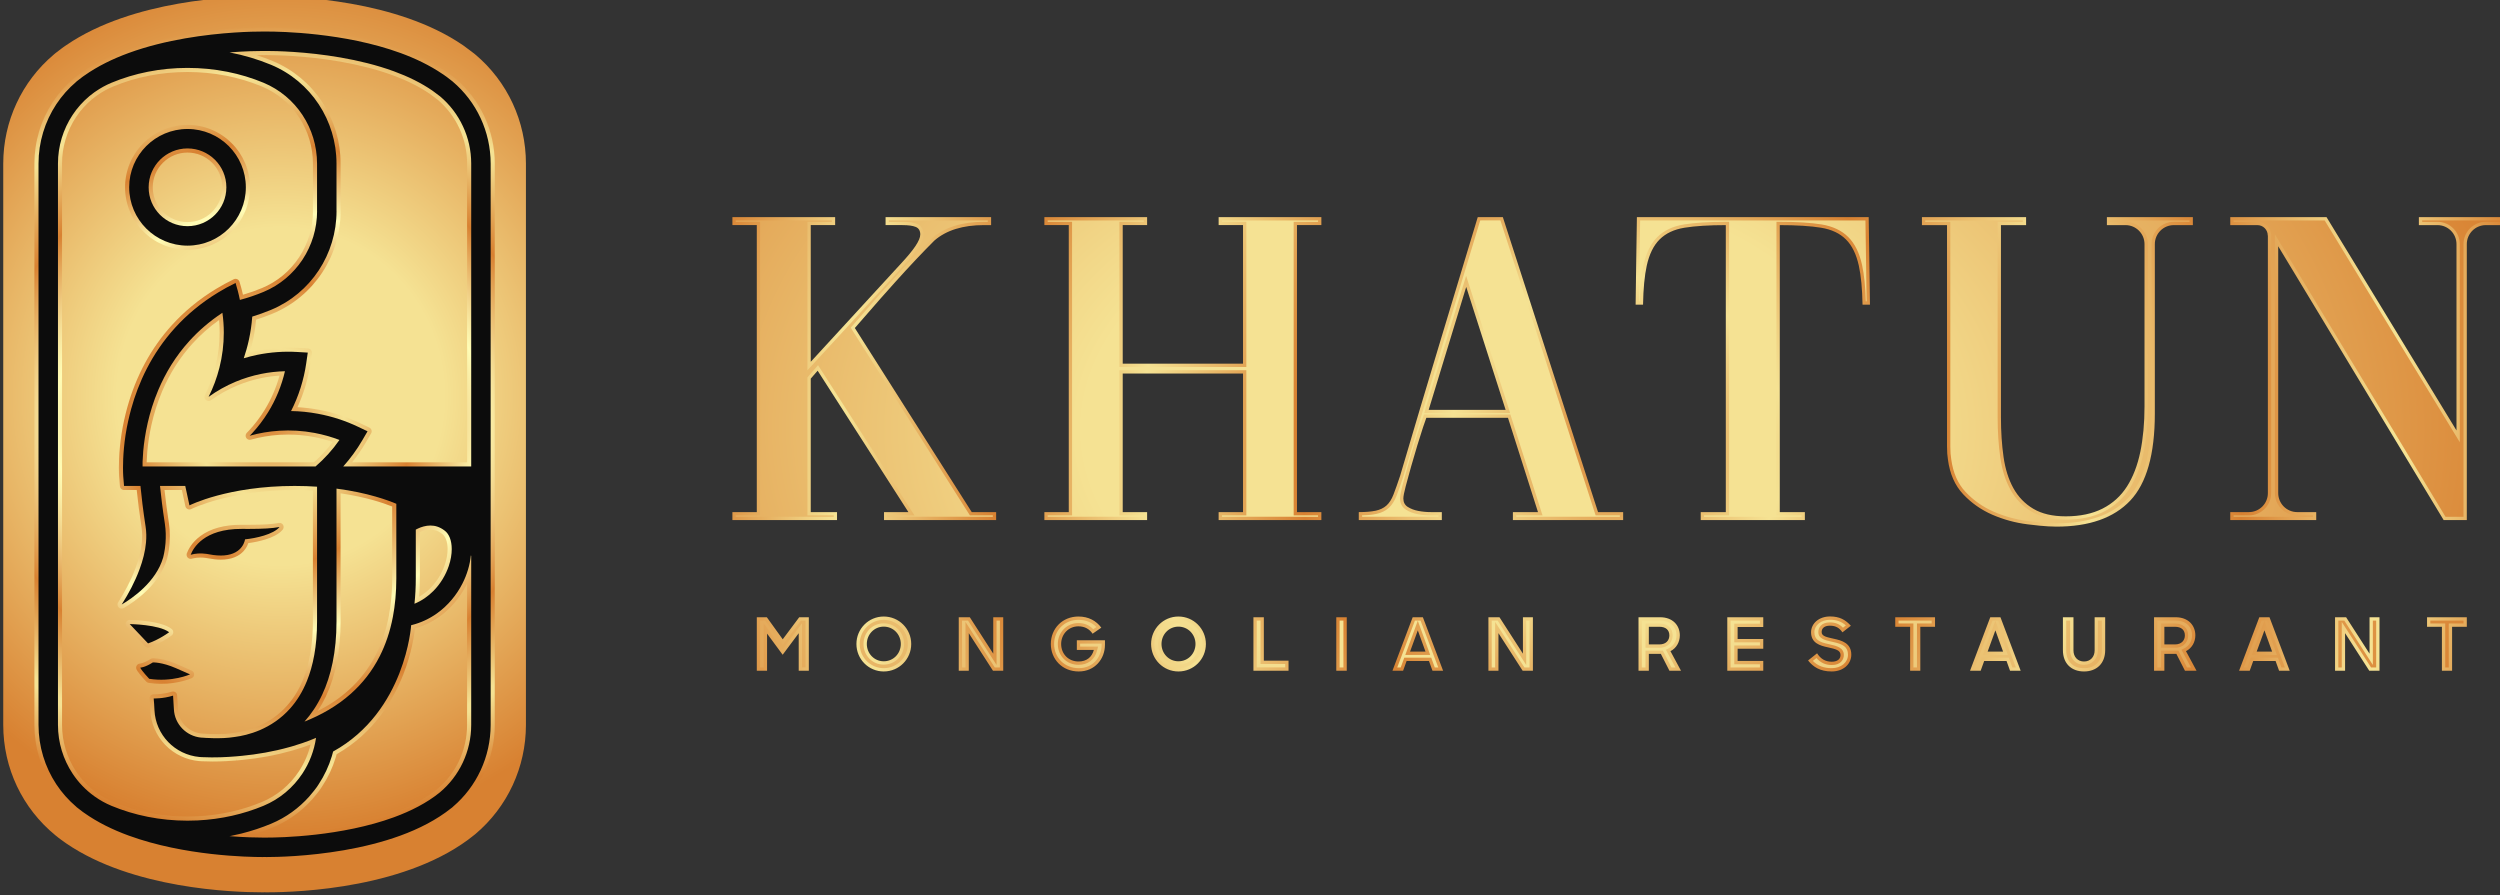
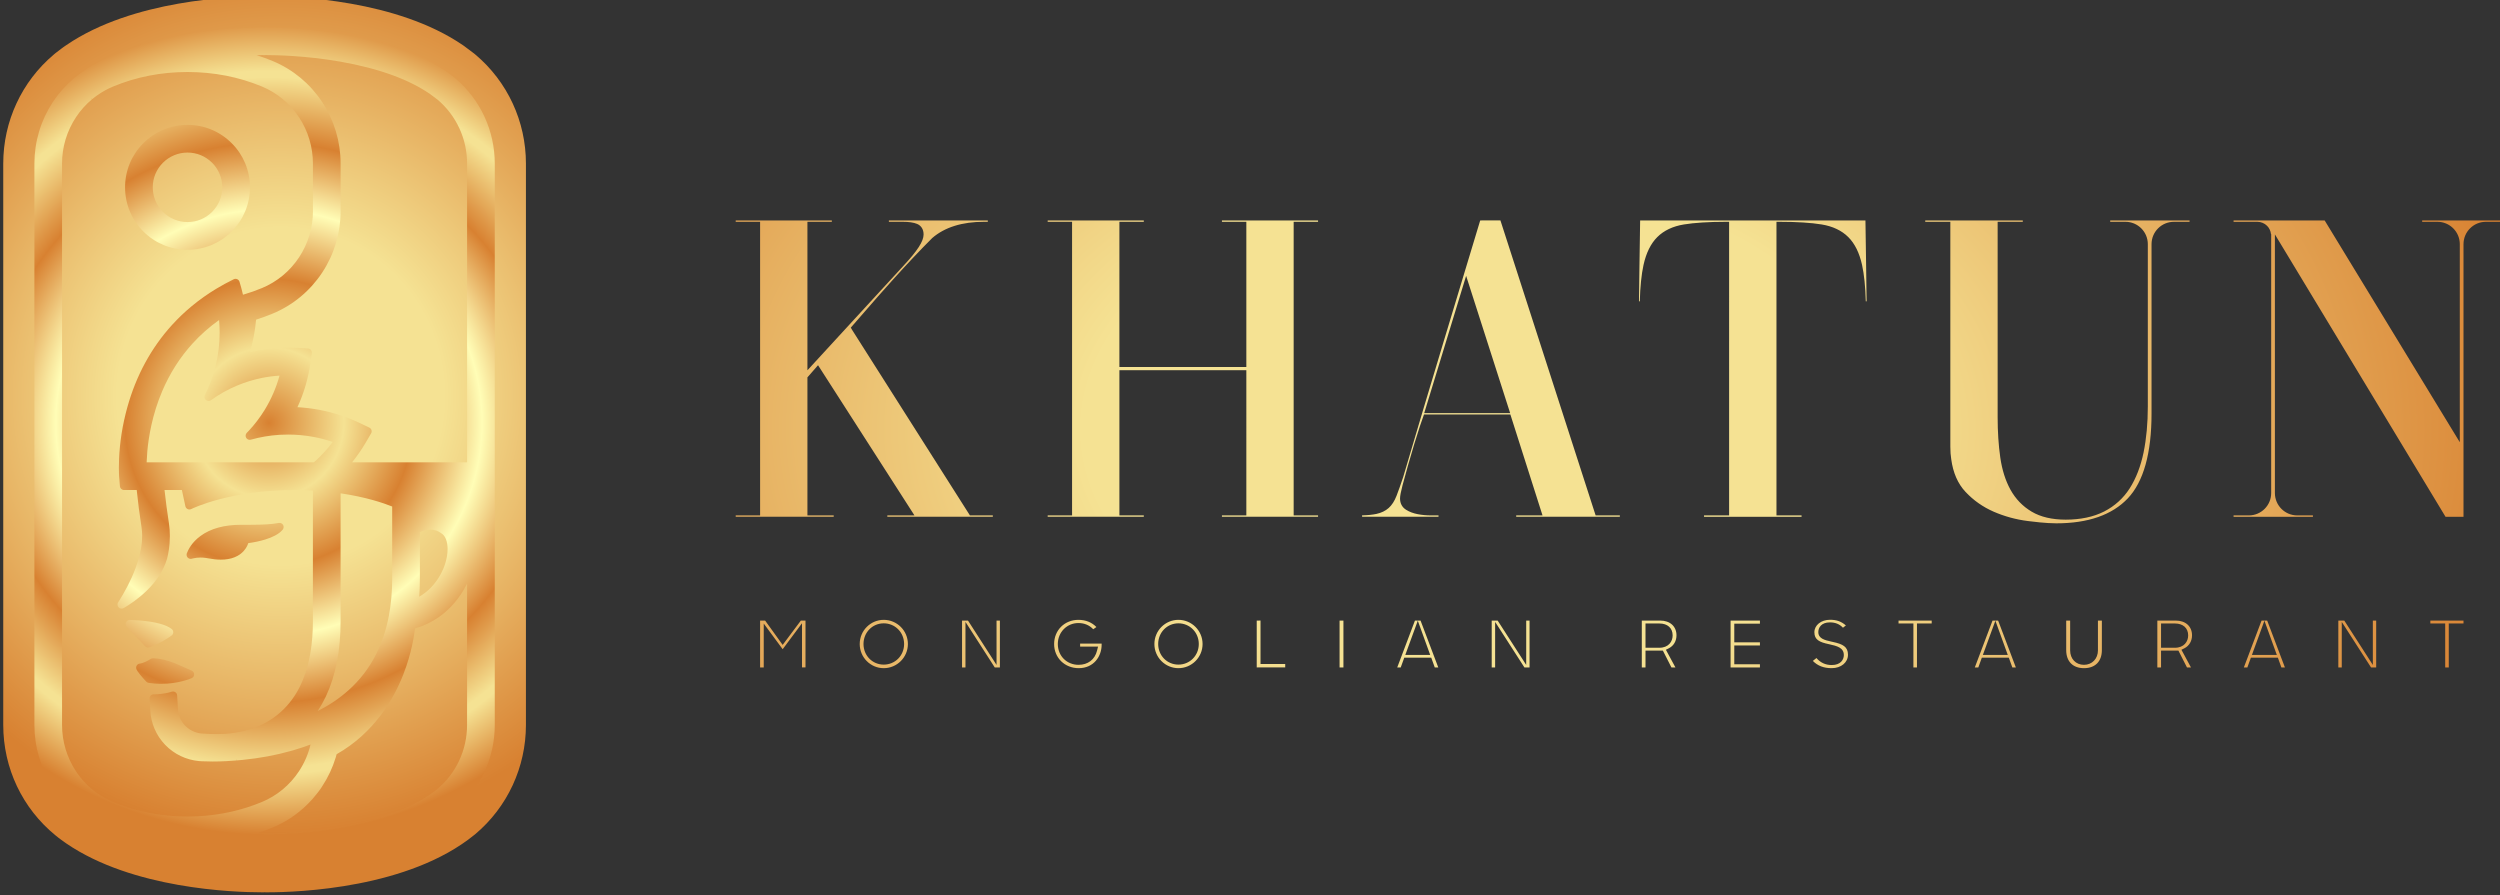
<svg xmlns="http://www.w3.org/2000/svg" xmlns:ns1="http://www.inkscape.org/namespaces/inkscape" xmlns:ns2="http://sodipodi.sourceforge.net/DTD/sodipodi-0.dtd" width="165.144mm" height="59.153mm" viewBox="0 0 165.144 59.153" version="1.1" id="svg5" xml:space="preserve" ns1:export-filename="khatun_mongolian.svg" ns1:export-xdpi="96" ns1:export-ydpi="96" ns2:docname="khatun-logo-text.svg">
  <rect x="0" y="0" width="165.144" height="59.153" fill="#333333" stroke="none" />
  <ns2:namedview id="namedview7" pagecolor="#ffffff" bordercolor="#000000" borderopacity="0.25" ns1:showpageshadow="2" ns1:pageopacity="0.0" ns1:pagecheckerboard="0" ns1:deskcolor="#d1d1d1" ns1:document-units="mm" showgrid="false" />
  <defs id="defs2">
    <radialGradient fx="0" fy="0" cx="0" cy="0" r="1" gradientUnits="userSpaceOnUse" gradientTransform="matrix(92.76,0.262,0.271,-96.019,438.981,687.126)" spreadMethod="pad" id="radialGradient526-8">
      <stop style="stop-opacity:1;stop-color:#f5e293" offset="0" id="stop518-68" />
      <stop style="stop-opacity:1;stop-color:#f5e293" offset="0.329" id="stop520-8" />
      <stop style="stop-opacity:1;stop-color:#d88131" offset="0.86" id="stop522-4" />
      <stop style="stop-opacity:1;stop-color:#d88131" offset="1" id="stop524-31" />
    </radialGradient>
    <clipPath clipPathUnits="userSpaceOnUse" id="clipPath536-4">
-       <path d="m 436.612,654.187 -0.594,0.005 -0.605,-0.005 c -7.183,0 -31.903,0.867 -48.232,12.035 v 0 c -0.025,0.016 -0.052,0.036 -0.078,0.052 v 0 -40.703 c 0,-8.071 3.572,-15.611 9.806,-20.69 v 0 c 0.175,-0.149 0.326,-0.268 0.444,-0.355 v 0 c 0.211,-0.166 0.417,-0.321 0.645,-0.486 v 0 c 0.181,-0.139 0.371,-0.273 0.588,-0.418 v 0 c 0.109,-0.078 0.217,-0.155 0.32,-0.227 v 0 c 12.407,-8.484 31.191,-9.145 36.652,-9.145 v 0 l 0.46,0.006 0.448,-0.006 c 6.017,0 26.583,0.78 38.824,10.771 v 0 l 0.166,0.134 c 6.012,5.073 9.459,12.515 9.459,20.416 v 0 40.703 c -16.272,-11.173 -40.822,-12.087 -48.303,-12.087" id="path534-9" />
-     </clipPath>
+       </clipPath>
    <mask maskUnits="userSpaceOnUse" x="0" y="0" width="1" height="1" id="mask558-20">
      <g id="g568-6">
        <g id="g566-8">
          <g id="g564-9">
            <g id="g562-2">
              <path d="M -32768,32767 H 32767 V -32768 H -32768 Z" style="fill:url(#radialGradient556-6);stroke:none" id="path560-6" />
            </g>
          </g>
        </g>
      </g>
    </mask>
    <radialGradient fx="0" fy="0" cx="0" cy="0" r="1" gradientUnits="userSpaceOnUse" gradientTransform="matrix(78.759,0,0,-64.366,437.5,658.088)" spreadMethod="pad" id="radialGradient556-6">
      <stop style="stop-opacity:0;stop-color:#ffffff" offset="0" id="stop546-4" />
      <stop style="stop-opacity:0;stop-color:#ffffff" offset="0.497" id="stop548-9" />
      <stop style="stop-opacity:0;stop-color:#ffffff" offset="0.52" id="stop550-5" />
      <stop style="stop-opacity:0;stop-color:#ffffff" offset="0.577" id="stop552-0" />
      <stop style="stop-opacity:1;stop-color:#ffffff" offset="1" id="stop554-4" />
    </radialGradient>
    <radialGradient fx="0" fy="0" cx="0" cy="0" r="1" gradientUnits="userSpaceOnUse" gradientTransform="matrix(78.759,0,0,-64.366,437.5,658.088)" spreadMethod="pad" id="radialGradient584-8">
      <stop style="stop-opacity:1;stop-color:#f5e293" offset="0" id="stop574-7" />
      <stop style="stop-opacity:1;stop-color:#f5e293" offset="0.497" id="stop576-1" />
      <stop style="stop-opacity:1;stop-color:#f5e293" offset="0.52" id="stop578-72" />
      <stop style="stop-opacity:1;stop-color:#f5e293" offset="0.577" id="stop580-7" />
      <stop style="stop-opacity:1;stop-color:#f5e293" offset="1" id="stop582-22" />
    </radialGradient>
    <radialGradient fx="0" fy="0" cx="0" cy="0" r="1" gradientUnits="userSpaceOnUse" gradientTransform="matrix(76.986,0,0,-76.986,436.817,682.13)" spreadMethod="pad" id="radialGradient616-6">
      <stop style="stop-opacity:1;stop-color:#d88131" offset="0" id="stop600-1" />
      <stop style="stop-opacity:1;stop-color:#f5e293" offset="0.182" id="stop602-0" />
      <stop style="stop-opacity:1;stop-color:#d88131" offset="0.349" id="stop604-6" />
      <stop style="stop-opacity:1;stop-color:#fffdb6" offset="0.517" id="stop606-1" />
      <stop style="stop-opacity:1;stop-color:#d88131" offset="0.679" id="stop608-5" />
      <stop style="stop-opacity:1;stop-color:#f5e293" offset="0.838" id="stop610-9" />
      <stop style="stop-opacity:1;stop-color:#f5e293" offset="0.853" id="stop612-4" />
      <stop style="stop-opacity:1;stop-color:#d88131" offset="1" id="stop614-9" />
    </radialGradient>
    <clipPath clipPathUnits="userSpaceOnUse" id="clipPath626-0">
-       <path d="M 0,1080 H 1920 V 0 H 0 Z" id="path624-9" />
-     </clipPath>
+       </clipPath>
    <radialGradient fx="0" fy="0" cx="0" cy="0" r="1" gradientUnits="userSpaceOnUse" gradientTransform="matrix(171.7,0,0,-171.7,689.39,678.089)" spreadMethod="pad" id="radialGradient660-1">
      <stop style="stop-opacity:1;stop-color:#d88131" offset="0" id="stop644-7" />
      <stop style="stop-opacity:1;stop-color:#f5e293" offset="0.182" id="stop646-7" />
      <stop style="stop-opacity:1;stop-color:#d88131" offset="0.349" id="stop648-1" />
      <stop style="stop-opacity:1;stop-color:#f5e293" offset="0.517" id="stop650-1" />
      <stop style="stop-opacity:1;stop-color:#d88131" offset="0.679" id="stop652-5" />
      <stop style="stop-opacity:1;stop-color:#f5e293" offset="0.838" id="stop654-9" />
      <stop style="stop-opacity:1;stop-color:#f5e293" offset="0.853" id="stop656-7" />
      <stop style="stop-opacity:1;stop-color:#d88131" offset="1" id="stop658-7" />
    </radialGradient>
    <radialGradient fx="0" fy="0" cx="0" cy="0" r="1" gradientUnits="userSpaceOnUse" gradientTransform="matrix(200.364,0,0,-127.138,663.34,680.917)" spreadMethod="pad" id="radialGradient682-6">
      <stop style="stop-opacity:1;stop-color:#f5e293" offset="0" id="stop676-7" />
      <stop style="stop-opacity:1;stop-color:#f5e293" offset="0.368" id="stop678-3" />
      <stop style="stop-opacity:1;stop-color:#d88131" offset="1" id="stop680-6" />
    </radialGradient>
  </defs>
  <g ns1:label="Layer 1" ns1:groupmode="layer" id="layer1" transform="translate(-17.533,-19.241)">
    <g id="g95" ns1:label="Khatun_Logo guidelines_2024" transform="matrix(0.353,0,0,-0.353,-321.443,410.584)">
      <g id="g470" ns1:label="Khatun_Logo guidelines_20242" transform="translate(476.947,-416.29)">
        <g id="g506-6" transform="translate(96.829,763.679)">
          <g id="g508-3">
            <g id="g514-9">
              <g id="g516-4">
                <path d="m 435.996,761.923 c -0.103,0.005 -0.253,0.005 -0.448,0.005 v 0 c -5.451,0 -24.189,-0.655 -36.601,-9.114 v 0 c -0.154,-0.103 -0.309,-0.211 -0.459,-0.314 v 0 l -0.185,-0.134 c -0.114,-0.083 -0.222,-0.16 -0.341,-0.249 v 0 c -0.31,-0.226 -0.626,-0.469 -0.955,-0.732 v 0 l -0.031,-0.021 -0.078,-0.057 -0.335,-0.283 c -6.012,-5.068 -9.46,-12.51 -9.46,-20.411 v 0 -105.042 c 0,-8.071 3.572,-15.611 9.806,-20.69 v 0 c 0.175,-0.149 0.326,-0.268 0.444,-0.355 v 0 c 0.211,-0.166 0.417,-0.321 0.645,-0.486 v 0 c 0.181,-0.139 0.371,-0.273 0.588,-0.418 v 0 c 0.109,-0.078 0.217,-0.155 0.32,-0.227 v 0 c 12.407,-8.484 31.191,-9.145 36.652,-9.145 v 0 l 0.46,0.006 0.448,-0.006 c 6.017,0 26.583,0.78 38.824,10.771 v 0 l 0.166,0.134 c 6.012,5.073 9.459,12.515 9.459,20.416 v 0 105.042 c 0,7.901 -3.447,15.343 -9.465,20.411 v 0 l -0.185,0.154 -1.966,1.477 -0.166,0.113 c -12.401,8.5 -31.196,9.16 -36.667,9.16 v 0 c -0.191,0 -0.34,0 -0.47,-0.005" style="fill:url(#radialGradient526-8);stroke:none" id="path528-8" />
              </g>
            </g>
          </g>
        </g>
        <g id="g530-1" transform="translate(96.829,763.679)">
          <g id="g532-2" clip-path="url(#clipPath536-4)">
            <g id="g538-9">
              <g id="g540-3" />
              <g id="g570-9" mask="url(#mask558-20)">
                <g id="g572-0">
-                   <path d="m 436.612,654.187 -0.594,0.005 -0.605,-0.005 c -7.183,0 -31.903,0.867 -48.232,12.035 v 0 c -0.025,0.016 -0.052,0.036 -0.078,0.052 v 0 -40.703 c 0,-8.071 3.572,-15.611 9.806,-20.69 v 0 c 0.175,-0.149 0.326,-0.268 0.444,-0.355 v 0 c 0.211,-0.166 0.417,-0.321 0.645,-0.486 v 0 c 0.181,-0.139 0.371,-0.273 0.588,-0.418 v 0 c 0.109,-0.078 0.217,-0.155 0.32,-0.227 v 0 c 12.407,-8.484 31.191,-9.145 36.652,-9.145 v 0 l 0.46,0.006 0.448,-0.006 c 6.017,0 26.583,0.78 38.824,10.771 v 0 l 0.166,0.134 c 6.012,5.073 9.459,12.515 9.459,20.416 v 0 40.703 c -16.272,-11.173 -40.822,-12.087 -48.303,-12.087" style="fill:url(#radialGradient584-8);stroke:none" id="path586-8" />
-                 </g>
+                   </g>
              </g>
            </g>
          </g>
        </g>
        <g id="g588-8" transform="translate(96.829,763.679)">
          <g id="g590-5">
            <g id="g596-0">
              <g id="g598-9">
                <path d="m 436.01,756.096 c -0.08,0.002 -0.23,0.003 -0.459,0.003 v 0 c -2.15,-0.002 -7.867,-0.13 -14.535,-1.288 v 0 c -3.941,-0.683 -7.551,-1.62 -10.733,-2.784 v 0 c -3.24,-1.188 -6.08,-2.637 -8.443,-4.307 v 0 -10e-4 l -0.112,-0.076 c -0.071,-0.049 -0.146,-0.101 -0.227,-0.16 v 0 c -0.408,-0.298 -0.797,-0.598 -1.167,-0.902 v 0 l -0.046,-0.043 -0.054,-0.056 c -1.488,-1.268 -2.782,-2.727 -3.846,-4.339 v 0 c -2.26,-3.429 -3.454,-7.416 -3.454,-11.532 v 0 -105.037 c 0,-4.117 1.194,-8.102 3.454,-11.527 v 0 c 1.056,-1.602 2.344,-3.059 3.813,-4.315 v 0 l 0.1,-0.099 0.047,-0.042 c 0.371,-0.305 0.758,-0.602 1.185,-0.915 v 0 l 0.245,-0.169 c 2.373,-1.689 5.235,-3.154 8.508,-4.352 v 0 c 4.492,-1.643 9.765,-2.816 15.675,-3.492 v 0 c 4.59,-0.521 8.237,-0.581 9.593,-0.582 v 0 c 0.244,0 0.399,0.003 0.451,0.004 v 0 c 0.06,-0.001 0.46,-0.004 0.46,-0.004 v 0 c 2.147,0.003 7.863,0.132 14.533,1.289 v 0 c 3.946,0.685 7.557,1.622 10.734,2.784 v 0 c 3.821,1.401 7.071,3.158 9.641,5.207 v 0 l 0.046,0.031 0.066,0.048 0.19,0.154 0.054,0.049 0.05,0.052 c 4.642,3.957 7.304,9.743 7.305,15.876 v 0 105.041 c -10e-4,6.16 -2.681,11.963 -7.372,15.94 v 0 l -0.061,0.053 -0.197,0.151 c -0.289,0.238 -0.586,0.47 -0.903,0.699 v 0 l -0.104,0.075 c -0.167,0.122 -0.342,0.248 -0.538,0.382 v 0 l -0.099,0.068 -0.083,0.048 c -2.27,1.541 -4.961,2.886 -7.996,3.999 v 0 c -4.49,1.641 -9.764,2.816 -15.673,3.491 v 0 c -4.604,0.523 -8.244,0.581 -9.594,0.582 v 0 c -0.231,0 -0.383,-0.003 -0.454,-0.004 m 0.478,-5.177 c 1.562,0 7.159,-0.088 13.624,-1.212 v 0 c 3.638,-0.631 6.948,-1.487 9.837,-2.545 v 0 c 2.718,-0.993 5.092,-2.187 7.049,-3.543 v 0 l 1.359,-1.017 c 3.525,-2.971 5.546,-7.342 5.546,-11.99 v 0 -55.904 h -21.526 c 0.96,1.195 1.822,2.443 2.567,3.716 v 0 l 0.998,1.71 c 0.108,0.185 0.133,0.409 0.07,0.613 v 0 c -0.064,0.206 -0.211,0.377 -0.405,0.468 v 0 l -1.785,0.853 c -2.42,1.154 -5.005,1.992 -7.683,2.489 v 0 c -1.292,0.243 -2.629,0.402 -3.978,0.475 v 0 c 1.195,2.603 2.004,5.341 2.407,8.146 v 0 l 0.282,1.961 c 0.031,0.212 -0.029,0.43 -0.165,0.597 v 0 c -0.136,0.166 -0.337,0.27 -0.551,0.282 v 0 l -1.978,0.116 c -0.573,0.033 -1.152,0.05 -1.719,0.05 v 0 c -1.99,0 -4.007,-0.204 -5.944,-0.603 v 0 h -0.026 l -0.026,-0.006 c -0.364,-0.075 -0.744,-0.163 -1.171,-0.272 v 0 c 0.578,1.986 0.965,4.038 1.151,6.107 v 0 c 1.097,0.351 2.138,0.73 3.092,1.127 v 0 c 3.789,1.575 6.996,4.231 9.275,7.681 v 0 c 2.259,3.424 3.453,7.41 3.453,11.526 v 0 l -0.006,0.066 v 8.801 c 0,4.118 -1.195,8.103 -3.454,11.526 v 0 c -2.28,3.453 -5.487,6.108 -9.274,7.682 v 0 c -0.941,0.391 -1.94,0.755 -2.984,1.089 v 0 c 0.454,0.009 0.804,0.011 1.028,0.011 v 0 l 0.313,-0.002 c 0,0 0.409,0.002 0.624,0.002 m -31.929,-7.618 c 0.031,0.023 0.23,0.16 0.23,0.16 v 0 c 0.909,0.633 1.873,1.162 2.863,1.574 v 0 c 4.335,1.806 9.021,2.72 13.928,2.72 v 0 c 4.913,0 9.602,-0.914 13.935,-2.719 v 0 c 2.834,-1.182 5.235,-3.171 6.941,-5.751 v 0 c 1.701,-2.579 2.599,-5.578 2.599,-8.674 v 0 -8.867 l 0.004,-0.052 0.003,-0.008 c -0.012,-3.075 -0.91,-6.053 -2.6,-8.613 v 0 c -1.706,-2.58 -4.105,-4.569 -6.939,-5.75 v 0 c -1.127,-0.468 -2.322,-0.888 -3.557,-1.248 v 0 c -0.071,0.316 -0.147,0.631 -0.229,0.935 v 0 l -0.013,0.051 c -0.014,0.054 -0.14,0.564 -0.412,1.45 v 0 c -0.066,0.214 -0.222,0.389 -0.428,0.479 v 0 c -0.098,0.043 -0.202,0.064 -0.307,0.064 v 0 c -0.117,0 -0.233,-0.028 -0.337,-0.079 v 0 c -1.165,-0.566 -2.285,-1.178 -3.33,-1.82 v 0 c -1.583,-0.958 -3.096,-2.033 -4.5,-3.193 v 0 c -1.305,-1.074 -2.554,-2.264 -3.711,-3.535 v 0 c -3.92,-4.312 -6.743,-9.517 -8.387,-15.468 v 0 c -0.198,-0.709 -0.377,-1.437 -0.551,-2.224 v 0 l -0.01,-0.02 -0.007,-0.032 c -0.825,-3.722 -0.999,-6.93 -0.999,-8.965 v 0 c 0,-0.729 0.022,-1.258 0.041,-1.573 v 0 l 0.004,-0.109 0.003,-0.008 c 0.005,-0.06 0.147,-1.791 0.147,-1.791 v 0 c 0.033,-0.402 0.363,-0.706 0.768,-0.706 v 0 h 2.376 c 0.22,-2.182 0.525,-4.537 0.904,-7.004 v 0 c 0.079,-0.5 0.117,-1.034 0.117,-1.586 v 0 c 0,-0.36 -0.017,-0.735 -0.053,-1.148 v 0 c -0.127,-1.458 -0.516,-3.077 -1.159,-4.814 v 0 c -0.922,-2.508 -2.2,-4.752 -3.111,-6.195 v 0 c -0.055,-0.09 -0.107,-0.169 -0.163,-0.252 v 0 c -0.201,-0.3 -0.168,-0.692 0.079,-0.956 v 0 c 0.145,-0.155 0.349,-0.242 0.561,-0.242 v 0 c 0.136,0 0.271,0.036 0.388,0.105 v 0 c 1.088,0.634 2.71,1.708 4.27,3.218 v 0 c 1.945,1.885 3.242,3.92 3.862,6.078 v 0 c 0.138,0.558 0.244,1.095 0.324,1.644 v 0 l 0.032,0.23 c 0.031,0.239 0.057,0.479 0.079,0.719 v 0 l 0.02,0.216 c 0.035,0.469 0.053,0.94 0.053,1.399 v 0 c 0,0.815 -0.059,1.614 -0.175,2.377 v 0 c -0.331,2.145 -0.607,4.233 -0.821,6.211 v 0 h 3.248 l 0.656,-3.034 c 0.05,-0.232 0.208,-0.431 0.423,-0.533 v 0 c 0.104,-0.049 0.215,-0.074 0.329,-0.074 v 0 c 0.121,0 0.241,0.028 0.364,0.089 v 0 c 0.294,0.145 7.321,3.549 19.32,3.549 v 0 c 1.096,0 2.219,-0.033 3.425,-0.101 v 0 -24.471 c -10e-4,-4.197 -0.617,-7.851 -1.836,-10.859 v 0 c -0.77,-1.904 -1.742,-3.506 -2.975,-4.894 v 0 c -1.474,-1.663 -3.291,-2.968 -5.4,-3.88 v 0 10e-4 c -1.78,-0.764 -3.407,-1.088 -4.499,-1.231 v 0 l -0.049,-0.003 -0.099,-0.015 -0.013,-0.006 c -1.043,-0.174 -2.263,-0.21 -3.12,-0.21 v 0 c -0.743,0 -1.394,0.027 -1.81,0.048 v 0 c -0.23,0.013 -0.415,0.025 -0.541,0.033 v 0 l -0.192,0.014 -0.075,0.003 c -0.043,0 -0.091,0.004 -0.148,0.008 v 0 l -0.082,0.004 c -1.163,0.109 -2.252,0.631 -3.067,1.47 v 0 c -0.825,0.863 -1.29,1.939 -1.344,3.116 v 0 c -0.045,0.911 -0.096,1.76 -0.157,2.563 v 0 c -0.019,0.236 -0.14,0.447 -0.336,0.58 v 0 c -0.128,0.087 -0.278,0.133 -0.43,0.133 v 0 c -0.081,0 -0.16,-0.013 -0.235,-0.037 v 0 c -1.437,-0.46 -2.826,-0.496 -3.233,-0.496 v 0 c -0.001,0 -0.16,0.003 -0.16,0.003 v 0 c -0.211,0 -0.415,-0.089 -0.561,-0.243 v 0 c -0.151,-0.16 -0.226,-0.379 -0.205,-0.598 v 0 c 0.067,-0.743 0.113,-1.445 0.142,-2.147 v 0 c 0.109,-2.422 1.101,-4.722 2.792,-6.475 v 0 c 1.672,-1.731 3.917,-2.807 6.324,-3.029 v 0 c 0.171,-0.016 0.344,-0.026 0.517,-0.032 v 0 c 0.664,-0.032 1.349,-0.048 2.037,-0.048 v 0 c 1.807,0 3.36,0.11 4.399,0.193 v 0 l 0.113,0.01 -0.026,0.256 0.081,-0.25 c 0.336,0.028 0.679,0.06 1.024,0.094 v 0 c 3.172,0.312 6.213,0.875 9.035,1.673 v 0 l 0.431,0.119 c 0.677,0.197 1.357,0.413 2.021,0.642 v 0 c 0.381,0.131 0.782,0.278 1.237,0.452 v 0 c -0.426,-1.792 -1.155,-3.477 -2.169,-5.016 v 0 c -1.701,-2.579 -4.099,-4.568 -6.936,-5.751 v 0 c -3.751,-1.561 -7.789,-2.46 -11.999,-2.674 v 0 l -0.062,-0.003 c -0.619,-0.03 -1.248,-0.046 -1.87,-0.046 v 0 c -4.903,0 -9.589,0.916 -13.931,2.723 v 0 c -1.028,0.43 -2.017,0.977 -2.948,1.634 v 0 l -0.12,0.082 c -1.528,1.101 -2.829,2.458 -3.868,4.035 v 0 c -1.702,2.578 -2.601,5.578 -2.601,8.674 v 0 105.037 c 0,3.096 0.899,6.096 2.601,8.675 v 0 c 0.838,1.269 1.85,2.401 3.005,3.366 v 0 l -0.164,0.198 0.216,-0.158 c 0.253,0.209 0.514,0.411 0.789,0.609 m 12.28,-55.315 c 1.422,3.351 3.338,6.364 5.693,8.954 v 0 c 1.457,1.605 3.127,3.084 4.966,4.401 v 0 c 0.072,-0.78 0.108,-1.567 0.108,-2.346 v 0 c 0,-2.158 -0.267,-4.307 -0.795,-6.387 v 0 c -0.467,-1.851 -1.13,-3.635 -1.971,-5.301 v 0 c -0.16,-0.318 -0.082,-0.702 0.189,-0.934 v 0 c 0.14,-0.118 0.316,-0.183 0.499,-0.183 v 0 c 0.163,0 0.32,0.051 0.453,0.146 v 0 c 1.516,1.099 3.169,2.025 4.909,2.752 v 0 c 1.477,0.616 3.02,1.09 4.588,1.412 v 0 c 1.072,0.219 2.193,0.367 3.336,0.442 v 0 c -0.627,-2.276 -1.569,-4.446 -2.805,-6.454 v 0 c -0.851,-1.379 -1.835,-2.67 -2.929,-3.848 v 0 c -0.13,-0.138 -0.257,-0.272 -0.386,-0.398 v 0 c -0.253,-0.246 -0.306,-0.63 -0.131,-0.936 v 0 c 0.138,-0.238 0.393,-0.386 0.668,-0.386 v 0 c 0.07,0 0.141,0.009 0.208,0.029 v 0 c 1.738,0.49 3.535,0.795 5.345,0.906 v 0 l 0.189,0.011 c 0.488,0.027 0.973,0.041 1.448,0.041 v 0 c 1.592,0 3.198,-0.15 4.768,-0.443 v 0 c 1.191,-0.221 2.396,-0.537 3.587,-0.941 v 0 c -1.051,-1.39 -2.238,-2.673 -3.533,-3.815 v 0 h -31.297 l 10e-4,0.107 c 0.022,0.635 0.064,1.292 0.121,1.957 v 0 0 c 0.245,2.718 0.926,6.87 2.771,11.214 m 30.643,-57.082 c 1.828,3.882 2.755,8.609 2.753,14.05 v 0 23.957 c 4.767,-0.702 8.035,-1.819 9.657,-2.471 v 0 -13.444 c -0.003,-2.507 -0.215,-4.885 -0.633,-7.071 v 0 c -0.497,-2.591 -1.3,-4.992 -2.384,-7.135 v 0 c -1.319,-2.61 -3.025,-4.827 -5.212,-6.782 v 0 c -1.641,-1.466 -3.561,-2.76 -5.72,-3.854 v 0 c 0.569,0.869 1.086,1.79 1.539,2.75 m 17.59,22.092 v 8.652 c 0.419,0.192 1.164,0.47 1.963,0.47 v 0 0.259 l 0.01,-0.259 c 0.374,0 0.708,-0.053 1.051,-0.167 v 0 c 0.409,-0.138 0.78,-0.344 1.168,-0.646 v 0 -10e-4 c 0.295,-0.232 0.514,-0.546 0.69,-0.983 v 0 c 0.198,-0.499 0.308,-1.154 0.308,-1.848 v 0 c 0,-0.909 -0.178,-1.917 -0.515,-2.915 v 0 c -0.543,-1.618 -1.498,-3.169 -2.688,-4.368 v 0 c -0.636,-0.64 -1.346,-1.189 -2.115,-1.636 v 0 c 0.084,1.135 0.127,2.285 0.128,3.442 m -30.531,-47.722 c 1.037,0.335 2.045,0.708 3.011,1.111 v 0 c 2.829,1.182 5.312,2.955 7.39,5.281 v 0 c 0.325,0.365 0.644,0.751 0.967,1.17 v 0 l 0.106,0.137 c 0.135,0.173 0.274,0.353 0.411,0.546 v 0 c 0.086,0.124 0.164,0.245 0.236,0.357 v 0 l 0.134,0.21 c 0.265,0.403 0.517,0.816 0.768,1.264 v 0 c 0.234,0.417 0.458,0.853 0.665,1.293 v 0 l 0.026,0.054 c 0.204,0.438 0.394,0.886 0.564,1.327 v 0 l 0.025,0.065 c 0.173,0.451 0.332,0.912 0.471,1.371 v 0 l 0.017,0.056 c 0.058,0.19 0.109,0.381 0.16,0.573 v 0 c 7.044,4.004 10.663,10.293 12.459,14.872 v 0 c 1.577,4.02 2.069,7.467 2.203,8.668 v 0 c 1.641,0.465 3.175,1.201 4.561,2.189 v 0 c 2.067,1.477 3.795,3.497 4.994,5.841 v 0 c 0.066,0.129 0.131,0.26 0.194,0.395 v 0 -26.483 c 0,-4.694 -2.053,-9.092 -5.63,-12.062 v 0 c -2.159,-1.75 -4.959,-3.26 -8.322,-4.489 v 0 c -5.112,-1.875 -10.695,-2.78 -14.479,-3.208 v 0 c -4.344,-0.495 -7.745,-0.549 -9.007,-0.549 v 0 l -0.314,10e-4 -0.619,-10e-4 c -0.216,0 -0.55,0.002 -0.991,0.011 M 413.322,734.44 c -2.206,-2.204 -3.422,-5.137 -3.422,-8.26 v 0 c 0,-3.126 1.216,-6.06 3.422,-8.263 v 0 -10e-4 c 2.203,-2.207 5.138,-3.424 8.265,-3.424 v 0 c 3.123,0 6.056,1.217 8.259,3.424 v 0 10e-4 c 2.209,2.203 3.424,5.138 3.424,8.263 v 0 c 0,3.122 -1.215,6.055 -3.424,8.26 v 0 c -2.203,2.207 -5.136,3.424 -8.259,3.424 v 0 c -3.127,0 -6.062,-1.217 -8.265,-3.424 m 3.663,-12.862 c -1.226,1.233 -1.902,2.867 -1.903,4.602 v 0 c 0.001,1.733 0.677,3.364 1.901,4.597 v 0 c 1.232,1.224 2.867,1.903 4.603,1.908 v 0 c 1.735,-0.005 3.369,-0.684 4.599,-1.908 v 0 c 1.226,-1.233 1.901,-2.864 1.902,-4.597 v 0 c -10e-4,-1.735 -0.677,-3.369 -1.903,-4.601 v 0 c -1.231,-1.226 -2.864,-1.902 -4.597,-1.903 v 0 c -1.736,10e-4 -3.371,0.677 -4.602,1.902 m 21.697,-58.204 -0.193,-0.025 v -0.01 c -0.603,-0.107 -1.292,-0.183 -2.102,-0.232 v 0 c -0.844,-0.053 -1.836,-0.077 -3.211,-0.081 v 0 l -1.542,0.002 c -3.177,0 -5.746,-0.709 -7.637,-2.109 v 0 c -1.592,-1.173 -2.274,-2.527 -2.539,-3.23 v 0 l -0.039,-0.159 c -0.008,-0.051 -0.009,-0.106 -0.005,-0.163 v 0 l 0.003,-0.053 c 0.008,-0.053 0.022,-0.106 0.057,-0.204 v 0 c 0.029,-0.066 0.064,-0.117 0.077,-0.131 v 0 l 0.028,-0.047 0.024,-0.028 c 0.049,-0.052 0.1,-0.091 0.153,-0.13 v 0 c 0.06,-0.04 0.127,-0.072 0.196,-0.094 v 0 l 0.028,-0.007 0.024,-0.002 c 0.046,-0.011 0.097,-0.022 0.165,-0.024 v 0 c 0.029,0 0.059,0.004 0.106,0.011 v 0 c 0.018,10e-4 0.035,0.002 0.051,0.004 v 0 l 0.289,0.073 c 0.444,0.107 0.912,0.161 1.398,0.161 v 0 c 0.325,0 0.661,-0.024 1.016,-0.074 v 0 c 0.144,-0.02 0.289,-0.044 0.443,-0.076 v 0 c 0.834,-0.162 1.618,-0.245 2.336,-0.245 v 0 c 0.236,0 0.464,0.009 0.681,0.026 v 0 c 0.935,0.072 1.759,0.3 2.448,0.681 v 0 c 1.011,0.553 1.545,1.326 1.814,1.875 v 0 c 0.084,0.17 0.154,0.342 0.213,0.515 v 0 c 1.092,0.141 2.216,0.38 3.181,0.681 v 0 c 0.701,0.218 1.316,0.467 1.826,0.738 v 0 c 0.629,0.335 1.098,0.697 1.429,1.105 v 0 l 0.036,0.05 0.041,0.076 c 0.031,0.057 0.053,0.115 0.069,0.175 v 0 l 0.011,0.054 c 0.01,0.057 0.013,0.117 0.009,0.181 v 0 l -0.003,0.064 c -0.011,0.071 -0.034,0.133 -0.042,0.146 v 0 l -0.012,0.051 -0.028,0.059 c -0.03,0.053 -0.064,0.092 -0.09,0.122 v 0 l -0.029,0.041 -0.019,0.019 c -0.055,0.053 -0.116,0.098 -0.183,0.133 v 0 c -0.039,0.02 -0.081,0.033 -0.139,0.051 v 0 l -0.056,0.018 -0.022,0.005 c -0.033,0.005 -0.066,0.008 -0.114,0.008 v 0 c -0.008,0 -0.147,-10e-4 -0.147,-10e-4 m -28.615,-18.618 c -0.123,-0.284 -0.066,-0.613 0.147,-0.838 v 0 l 3.429,-3.619 c 0.144,-0.153 0.348,-0.241 0.559,-0.241 v 0 c 0.083,0 0.167,0.014 0.247,0.041 v 0 c 2.022,0.69 3.806,1.946 4.158,2.202 v 0 c 0.195,0.144 0.309,0.367 0.311,0.609 v 0 c 0.003,0.241 -0.108,0.471 -0.299,0.618 v 0 c -0.525,0.404 -1.231,0.717 -2.218,0.989 v 0 c -1.011,0.275 -2.265,0.476 -3.728,0.598 v 0 c -1.104,0.093 -1.887,0.102 -1.9,0.102 v 0 c -0.306,0 -0.583,-0.181 -0.706,-0.461 m 4.994,-6.718 c -0.13,-0.006 -0.258,-0.048 -0.371,-0.119 v 0 c -0.714,-0.453 -1.247,-0.667 -1.567,-0.766 v 0 c -0.16,-0.049 -0.274,-0.072 -0.337,-0.083 v 0 l -0.063,-0.009 c -0.246,-0.005 -0.475,-0.128 -0.613,-0.327 v 0 c -0.144,-0.206 -0.178,-0.469 -0.093,-0.705 v 0 c 0.057,-0.154 0.126,-0.268 0.2,-0.383 v 0 c 0.252,-0.393 0.667,-0.88 1.001,-1.261 v 0 c 0.244,-0.277 0.632,-0.704 0.643,-0.709 v 0 c 0.117,-0.126 0.275,-0.209 0.442,-0.234 v 0 c 0.775,-0.121 1.569,-0.182 2.36,-0.182 v 0 c 3.156,0.002 5.45,0.956 5.71,1.069 v 0 c 0.279,0.124 0.457,0.401 0.455,0.704 v 0 c -10e-4,0.306 -0.181,0.581 -0.459,0.704 v 0 l -2.633,1.158 c -2.426,1.063 -4.105,1.146 -4.566,1.146 v 0 c -0.069,0 -0.11,-0.002 -0.109,-0.003" style="fill:url(#radialGradient616-6);stroke:none" id="path618-6" />
              </g>
            </g>
          </g>
        </g>
        <g id="g620-3" transform="translate(96.829,763.679)">
          <g id="g622-8" clip-path="url(#clipPath626-0)">
            <g id="g628-5" transform="translate(414.202,640.828)">
              <path d="m 0,0 -3.429,3.619 c 0,0 5.49,-0.067 7.375,-1.528 C 3.946,2.091 2.083,0.708 0,0 m 0.221,-6.626 c 0,0 -1.503,1.598 -1.682,2.091 0,0 0.835,0.006 2.363,0.977 0,0 1.688,0.075 4.322,-1.08 l 2.632,-1.158 c 0,0 -3.344,-1.5 -7.635,-0.83 M 7.979,16.59 c -0.001,0 -0.002,0 -0.002,-0.001 0.468,1.239 2.461,4.871 9.555,4.841 0.509,-0.003 0.984,-0.003 1.445,-0.002 1.23,0.004 2.302,0.024 3.256,0.082 0.871,0.054 1.651,0.139 2.368,0.275 -10e-4,-0.002 -0.003,-0.003 -0.004,-0.004 0.002,0.001 0.004,0.001 0.005,0.001 -1.113,-1.376 -4.436,-2.11 -6.456,-2.307 0,0 -0.304,-2.729 -3.917,-3.008 -0.776,-0.06 -1.701,-0.009 -2.811,0.207 -0.166,0.034 -0.329,0.061 -0.489,0.084 -0.005,0.001 -0.009,0.001 -0.013,0.002 -1.114,0.155 -2.089,0.072 -2.938,-0.171 0,0 0,0.001 0.001,0.001 M 60.471,33.11 H 36.523 c 1.334,1.493 2.528,3.121 3.554,4.875 l 0.997,1.708 -1.785,0.852 c -2.333,1.113 -4.843,1.935 -7.492,2.428 -1.692,0.317 -3.374,0.484 -5.035,0.509 1.417,2.792 2.388,5.819 2.842,8.978 l 0.283,1.961 -1.978,0.116 c -2.467,0.146 -4.983,-0.03 -7.514,-0.544 -0.846,-0.174 -1.672,-0.389 -2.484,-0.631 0.693,2.037 1.36,4.695 1.587,7.794 1.204,0.369 2.379,0.791 3.519,1.265 3.728,1.55 6.795,4.166 8.926,7.394 2.128,3.224 3.327,7.073 3.327,11.102 h -0.006 v 8.867 c 0,4.029 -1.2,7.878 -3.327,11.102 -2.132,3.228 -5.199,5.844 -8.927,7.394 -2.447,1.015 -5.052,1.795 -7.771,2.315 2.975,0.237 5.218,0.266 6.11,0.265 0.142,0 0.251,0 0.321,-0.001 l 0.078,-10e-4 h 0.018 0.004 0.074 0.003 c 0.023,0 0.166,0.003 0.415,0.003 1.559,10e-4 7.257,-0.089 13.78,-1.223 3.26,-0.566 6.726,-1.392 9.971,-2.581 2.633,-0.963 5.113,-2.171 7.233,-3.641 l 1.399,-1.047 c 3.634,-3.06 5.828,-7.656 5.826,-12.584 z M 49.854,7.423 c 0.16,1.509 0.248,3.087 0.247,4.745 v 9.127 c 0.11,0.06 0.226,0.121 0.353,0.181 0.661,0.315 1.523,0.588 2.389,0.585 0.425,0 0.852,-0.061 1.297,-0.208 0.443,-0.149 0.906,-0.386 1.4,-0.772 0.388,-0.305 0.696,-0.724 0.928,-1.303 0.228,-0.575 0.362,-1.305 0.361,-2.132 10e-4,-0.967 -0.182,-2.06 -0.554,-3.161 C 55.719,12.831 54.738,11.167 53.403,9.82 52.406,8.815 51.224,7.985 49.854,7.423 m 10.617,-22.68 c 0.002,-4.968 -2.226,-9.6 -5.913,-12.659 -2.373,-1.922 -5.347,-3.446 -8.544,-4.615 -4.868,-1.784 -10.231,-2.748 -14.658,-3.25 -4.428,-0.505 -7.923,-0.554 -9.093,-0.553 -0.143,0 -0.251,0 -0.324,0.001 H 21.86 21.839 21.776 21.754 c -0.051,0 -0.188,-0.001 -0.402,-0.001 -0.891,-10e-4 -3.137,0.029 -6.113,0.265 0.097,0.019 0.196,0.032 0.291,0.051 0.519,0.103 1.029,0.224 1.538,0.346 0.133,0.031 0.269,0.057 0.401,0.09 1.935,0.485 3.802,1.105 5.584,1.85 2.777,1.16 5.178,2.918 7.104,5.074 0.002,0.003 0.005,0.006 0.008,0.01 0.319,0.357 0.625,0.727 0.917,1.106 0.004,0.005 0.007,0.009 0.01,0.014 0.169,0.219 0.343,0.436 0.502,0.663 0.117,0.165 0.22,0.339 0.332,0.507 0.001,0.001 0.001,0.002 0.002,0.003 10e-4,0.001 10e-4,0.001 0.002,0.002 0.261,0.397 0.508,0.804 0.742,1.219 0.006,0.01 0.012,0.022 0.018,0.032 0.228,0.408 0.442,0.823 0.641,1.247 0.008,0.017 0.017,0.034 0.024,0.051 0.197,0.42 0.378,0.846 0.545,1.28 0.008,0.02 0.016,0.039 0.024,0.059 0.166,0.436 0.317,0.877 0.454,1.325 0.005,0.017 0.011,0.034 0.016,0.051 0.086,0.289 0.167,0.58 0.241,0.873 l 0.006,-0.007 c 0.01,0.006 0.02,0.01 0.031,0.015 13.542,7.511 14.563,23.612 14.563,23.612 l -0.02,0.011 c 0.003,0.013 0.006,0.027 0.009,0.041 l 0.011,-0.052 c 1.815,0.442 3.436,1.22 4.83,2.214 2.094,1.494 3.682,3.464 4.757,5.564 0.874,1.715 1.41,3.52 1.582,5.279 0.023,-0.028 0.044,-0.057 0.067,-0.086 z M 46.459,26.126 V 12.168 C 46.457,9.524 46.229,7.128 45.813,4.954 45.278,2.162 44.434,-0.265 43.36,-2.385 c -1.43,-2.83 -3.275,-5.125 -5.386,-7.009 -2.586,-2.312 -5.591,-4.007 -8.7,-5.236 1.238,1.383 2.372,3.048 3.31,5.035 1.652,3.511 2.68,8.006 2.68,13.722 v 24.842 c 5.89,-0.769 9.745,-2.22 11.195,-2.843 m -21.924,13.67 c 2.158,0.137 4.367,0.013 6.594,-0.402 1.631,-0.305 3.193,-0.75 4.687,-1.319 -1.284,-1.848 -2.795,-3.51 -4.478,-4.965 H -1.025 v 0.906 c 0.021,0.587 0.06,1.255 0.125,1.995 0.269,2.993 0.997,7.137 2.829,11.448 1.305,3.079 3.169,6.243 5.832,9.171 1.699,1.871 3.728,3.644 6.152,5.245 0.176,-1.232 0.261,-2.47 0.261,-3.708 0,-2.217 -0.274,-4.431 -0.818,-6.576 -0.475,-1.88 -1.152,-3.716 -2.029,-5.459 1.554,1.126 3.249,2.081 5.065,2.839 1.499,0.625 3.078,1.117 4.731,1.456 1.511,0.308 3.01,0.47 4.495,0.509 -0.629,-2.727 -1.704,-5.322 -3.155,-7.681 -0.873,-1.413 -1.88,-2.74 -3.014,-3.96 -0.137,-0.146 -0.274,-0.291 -0.42,-0.433 1.777,0.501 3.622,0.818 5.506,0.934 M 9.286,-33.125 c -0.631,-0.031 -1.267,-0.046 -1.908,-0.046 -5.125,0 -9.959,1.005 -14.228,2.782 -1.104,0.461 -2.135,1.038 -3.088,1.71 -0.042,0.031 -0.088,0.059 -0.13,0.091 -1.612,1.16 -2.984,2.599 -4.064,4.236 -1.743,2.642 -2.727,5.793 -2.727,9.098 V 89.784 c 0,3.305 0.984,6.456 2.727,9.098 0.873,1.323 1.935,2.515 3.157,3.536 0.017,0.014 0.035,0.026 0.051,0.04 0.267,0.22 0.542,0.432 0.823,0.636 0.08,0.058 0.166,0.114 0.247,0.171 0.931,0.648 1.934,1.207 3.009,1.654 4.269,1.777 9.098,2.778 14.223,2.778 5.13,0 9.963,-1.001 14.231,-2.778 3.04,-1.268 5.54,-3.395 7.287,-6.037 1.743,-2.642 2.728,-5.793 2.728,-9.098 v -8.867 h 0.007 c 0,-3.305 -0.985,-6.457 -2.728,-9.098 -1.747,-2.642 -4.247,-4.77 -7.287,-6.037 -1.417,-0.589 -2.897,-1.093 -4.429,-1.503 -0.118,0.578 -0.248,1.155 -0.402,1.728 0,0.004 -0.004,0.013 -0.004,0.017 0,0.009 -0.004,0.017 -0.004,0.026 h -0.005 c -0.034,0.141 -0.162,0.638 -0.397,1.404 -1.152,-0.561 -2.239,-1.156 -3.267,-1.786 -1.61,-0.976 -3.074,-2.024 -4.41,-3.129 C 7.358,61.434 6.154,60.274 5.067,59.08 0.606,54.173 -1.83,48.693 -3.148,43.923 -3.361,43.157 -3.542,42.412 -3.701,41.686 h -0.005 c -0.831,-3.746 -0.981,-6.936 -0.981,-8.798 0,-0.734 0.024,-1.254 0.041,-1.528 0,-0.025 0.002,-0.05 0.003,-0.071 0.006,-0.086 0.01,-0.137 0.012,-0.148 l 0.137,-1.67 h 3.073 c 0.18,-1.898 0.48,-4.48 0.969,-7.657 0.144,-0.939 0.16,-1.918 0.07,-2.917 C -0.527,17.234 -0.981,15.516 -1.586,13.882 -2.49,11.424 -3.744,9.167 -4.768,7.543 -4.828,7.448 -4.883,7.364 -4.942,7.274 c 1.953,1.139 6.448,4.205 7.772,8.816 0.125,0.505 0.23,1.024 0.309,1.569 0.01,0.074 0.02,0.144 0.03,0.219 0.03,0.23 0.056,0.46 0.075,0.69 l 0.02,0.204 c 0.09,1.184 0.07,2.398 -0.115,3.602 C 2.7,25.281 2.415,27.673 2.235,29.471 H 6.96 L 7.746,25.83 c 0,0 7.15,3.639 19.682,3.639 l -0.051,0.002 h 0.054 l -0.003,-0.002 c 1.475,0 2.874,-0.052 4.197,-0.141 V 4.127 c 0,-4.697 -0.75,-8.327 -1.893,-11.148 -0.856,-2.12 -1.931,-3.786 -3.112,-5.117 -1.773,-2 -3.79,-3.262 -5.674,-4.076 -1.818,-0.78 -3.509,-1.131 -4.67,-1.282 -0.005,0 -0.011,-0.001 -0.017,-0.002 -0.016,-0.004 -0.021,-0.004 -0.035,-0.004 -0.001,0 -0.001,0 -0.002,-0.001 h -0.019 c -0.021,-0.004 -0.039,-0.008 -0.056,-0.008 v -0.003 c -2.482,-0.421 -5.892,-0.128 -5.892,-0.128 h -0.011 c -0.104,0 -0.199,0.01 -0.3,0.015 -1.393,0.129 -2.632,0.754 -3.55,1.703 -0.915,0.954 -1.495,2.203 -1.559,3.611 -0.045,0.905 -0.095,1.749 -0.155,2.543 -1.864,-0.595 -3.626,-0.529 -3.626,-0.529 0.064,-0.715 0.114,-1.439 0.144,-2.183 0.105,-2.313 1.07,-4.411 2.577,-5.975 1.499,-1.553 3.557,-2.587 5.84,-2.797 0.159,-0.015 0.32,-0.025 0.485,-0.03 2.477,-0.12 4.705,0.01 6.324,0.145 h 0.019 l 0.071,0.005 c 0.007,0 0.013,0.002 0.02,0.003 0.02,0.001 0.039,0.003 0.059,0.006 0.334,0.027 0.676,0.06 1.021,0.094 2.721,0.267 5.772,0.763 8.902,1.647 0.141,0.04 0.283,0.075 0.424,0.117 0.661,0.192 1.324,0.403 1.987,0.631 0.838,0.288 1.676,0.609 2.51,0.961 -0.357,-2.413 -1.238,-4.69 -2.549,-6.677 -1.742,-2.642 -4.243,-4.77 -7.283,-6.037 -3.735,-1.554 -7.902,-2.519 -12.319,-2.736 M 57.01,105.136 c -0.012,0.01 -0.02,0.022 -0.031,0.032 -0.022,0.017 -0.044,0.033 -0.065,0.05 v 0 l -0.03,0.023 c -0.032,0.026 -0.068,0.051 -0.1,0.077 -0.286,0.235 -0.578,0.462 -0.878,0.681 -0.022,0.016 -0.046,0.032 -0.068,0.048 -0.187,0.135 -0.372,0.271 -0.565,0.399 l -0.009,0.008 v 0 c -0.03,0.02 -0.058,0.042 -0.087,0.061 -0.018,0.012 -0.037,0.018 -0.056,0.029 -2.398,1.633 -5.081,2.915 -7.857,3.932 -5.275,1.929 -10.88,2.922 -15.496,3.449 -4.615,0.525 -8.236,0.576 -9.506,0.577 -0.238,0 -0.392,-0.002 -0.458,-0.003 -0.068,0.001 -0.221,0.002 -0.455,0.002 -1.697,-0.001 -7.566,-0.089 -14.404,-1.275 -3.42,-0.595 -7.082,-1.463 -10.599,-2.75 -2.933,-1.075 -5.764,-2.445 -8.263,-4.213 -0.11,-0.076 -0.222,-0.151 -0.33,-0.229 -0.382,-0.279 -0.756,-0.567 -1.121,-0.866 -0.028,-0.023 -0.049,-0.051 -0.074,-0.076 -1.441,-1.223 -2.697,-2.638 -3.73,-4.202 -2.128,-3.228 -3.326,-7.077 -3.326,-11.106 V -15.254 c 0,-4.029 1.198,-7.878 3.326,-11.101 1.026,-1.558 2.277,-2.968 3.71,-4.19 0.033,-0.032 0.061,-0.067 0.097,-0.097 0.372,-0.305 0.756,-0.599 1.146,-0.883 0.078,-0.057 0.158,-0.11 0.237,-0.165 2.515,-1.791 5.372,-3.176 8.332,-4.261 5.274,-1.928 10.88,-2.922 15.497,-3.448 4.614,-0.525 8.235,-0.576 9.505,-0.577 0.243,0 0.395,0.002 0.456,0.003 0.059,-10e-4 0.212,-0.003 0.455,-0.003 1.694,10e-4 7.564,0.091 14.402,1.277 3.42,0.594 7.083,1.462 10.601,2.749 3.416,1.252 6.697,2.902 9.47,5.119 0.019,0.014 0.038,0.022 0.057,0.037 l 0.009,0.007 v 0 l 0.17,0.138 c 0,0.001 10e-4,0.001 0.002,0.002 0.002,10e-4 0.005,0.003 0.006,0.005 0.029,0.024 0.05,0.053 0.078,0.078 4.414,3.752 7.053,9.329 7.054,15.307 V 89.785 c -10e-4,6 -2.659,11.599 -7.102,15.351 M 2.238,90.495 c 1.324,1.318 3.13,2.128 5.147,2.132 2.012,-0.004 3.819,-0.814 5.142,-2.132 1.319,-1.324 2.127,-3.13 2.127,-5.142 0,-2.017 -0.808,-3.824 -2.127,-5.147 -1.323,-1.318 -3.13,-2.128 -5.142,-2.128 -2.017,0 -3.823,0.81 -5.147,2.128 -1.318,1.323 -2.127,3.13 -2.127,5.147 0,2.012 0.809,3.818 2.127,5.142 m 5.147,-16.06 c 3.006,0 5.746,1.224 7.716,3.198 1.973,1.97 3.198,4.71 3.198,7.72 0,3.005 -1.225,5.745 -3.198,7.714 -1.97,1.975 -4.71,3.199 -7.716,3.199 -3.01,0 -5.75,-1.224 -7.72,-3.199 -1.974,-1.969 -3.198,-4.709 -3.198,-7.714 0,-3.01 1.224,-5.75 3.198,-7.72 1.97,-1.974 4.71,-3.198 7.72,-3.198" style="fill:#0c0c0c;fill-opacity:1;fill-rule:nonzero;stroke:none" id="path630-6" />
            </g>
          </g>
        </g>
        <g id="g632-1" transform="translate(96.829,763.679)">
          <g id="g634-1">
            <g id="g640-59">
              <g id="g642-8">
-                 <path d="m 663.03,720.6 c -2.576,-8.545 -4.324,-14.334 -6.899,-22.85 v 0 c -2.576,-8.516 -5.122,-17.046 -7.638,-25.59 v 0 c -0.47,-1.404 -0.878,-2.562 -1.229,-3.467 v 0 c -0.351,-0.909 -0.79,-1.596 -1.317,-2.064 v 0 c -0.526,-0.47 -1.2,-0.79 -2.019,-0.966 v 0 c -0.82,-0.175 -1.873,-0.263 -3.16,-0.263 v 0 -1.492 h 15.539 v 1.492 h -1.054 -0.088 -0.088 -0.088 -0.087 -0.176 -0.439 c -0.82,0 -1.61,0.074 -2.37,0.219 v 0 c -0.761,0.145 -1.42,0.396 -1.976,0.746 v 0 c -0.556,0.351 -0.834,0.879 -0.834,1.582 v 0 c 0,0.408 0.147,1.169 0.44,2.281 v 0 c 0.292,1.112 0.627,2.341 1.01,3.688 v 0 c 0.379,1.345 0.774,2.691 1.185,4.038 v 0 c 0.409,1.346 0.759,2.458 1.053,3.336 v 0 l 0.614,1.756 h 15.277 l 5.616,-17.646 h -4.696 v -1.492 h 20.631 v 1.492 h -4.697 l -17.815,55.2 z m -2.158,-13.061 7.374,-23.001 H 653.848 Z M 614.541,720.6 v -1.492 h 4.565 v -25.933 h -22.514 v 25.933 h 4.565 v 1.492 h -19.225 v -1.492 h 4.564 V 665.4 h -4.564 v -1.492 h 19.225 v 1.492 h -4.565 v 25.932 h 22.514 V 665.4 h -4.565 v -1.492 h 19.225 v 1.492 h -4.564 v 53.708 h 4.564 v 1.492 z m -62.326,0 v -1.492 h 3.158 c 1.111,0 1.946,-0.119 2.503,-0.351 v 0 c 0.555,-0.235 0.834,-0.702 0.834,-1.405 v 0 c 0,-1.112 -1.23,-2.897 -3.688,-5.53 v 0 l -16.809,-18.296 v 25.582 h 4.564 v 1.492 h -19.225 v -1.492 h 4.564 V 665.4 h -4.564 v -1.492 h 19.577 v 1.492 h -4.916 v 24.98 l 1.289,1.481 9.277,-14.45 7.71,-12.011 h -4.565 v -1.492 h 20.982 v 1.492 h -4.565 l -21.877,34.448 c 0.004,0.005 0.01,0.01 0.013,0.015 v 0 l 4.773,5.475 c 0.902,1.022 1.806,2.036 2.806,3.147 v 0 c 2.634,2.926 5.062,5.501 7.287,7.726 v 0 c 2.223,1.931 5.326,2.897 9.306,2.897 v 0 h 1.315 v 1.492 z m 286.929,-10e-4 v -1.494 h 3.478 c 1.97,0 3.561,-1.59 3.561,-3.561 v 0 -34.862 l -24.319,39.917 h -18.015 v -1.494 h 5.068 c 0.516,0 1.015,-0.201 1.381,-0.568 v 0 c 0.366,-0.365 0.567,-0.857 0.567,-1.38 v 0 l 0.023,-0.023 v -48.175 c 0,-1.97 -1.589,-3.56 -3.56,-3.56 v 0 h -3.479 v -1.492 h 16.086 v 1.492 h -3.552 c -1.971,0 -3.561,1.59 -3.561,3.56 v 0 46.188 l 13.831,-22.891 17.13,-28.349 h 2.4 1.672 0.261 v 51.637 c 0,1.971 1.59,3.561 3.56,3.561 v 0 h 3.553 v 1.494 z m -58.38,0 v -1.494 h 3.479 c 1.971,0 3.56,-1.59 3.56,-3.561 v 0 -30.395 c 0,-3.097 -0.261,-5.918 -0.783,-8.471 v 0 c -0.53,-2.546 -1.365,-4.71 -2.507,-6.495 v 0 c -1.143,-1.783 -2.659,-3.157 -4.561,-4.127 v 0 c -1.904,-0.963 -4.203,-1.448 -6.89,-1.448 v 0 c -2.464,0 -4.478,0.47 -6.061,1.411 v 0 c -1.582,0.932 -2.821,2.217 -3.733,3.858 v 0 c -0.903,1.636 -1.522,3.583 -1.842,5.838 v 0 c -0.321,2.254 -0.487,4.725 -0.487,7.42 v 0 35.97 h 4.704 v 1.494 h -19.49 v -1.494 h 4.694 v -41.412 c 0,-1.001 0.06,-1.814 0.172,-2.464 v 0 c 0.359,-2.687 1.307,-4.851 2.86,-6.493 v 0 c 1.545,-1.642 3.359,-2.912 5.441,-3.822 v 0 c 2.076,-0.903 4.27,-1.509 6.584,-1.799 v 0 c 1,-0.127 3.471,-0.433 5.397,-0.433 v 0 c 6.15,0 10.756,1.62 13.831,4.867 v 0 c 3.067,3.247 4.605,8.681 4.605,16.287 v 0 31.708 c 0,1.971 1.59,3.561 3.561,3.561 v 0 h 3.554 v 1.494 z m -61.215,0 h -10.1 -16.637 c -0.061,-2.987 -0.105,-5.913 -0.134,-8.779 v 0 c -0.024,-2.463 -0.061,-5.001 -0.105,-7.599 v 0 h 1.388 c 0.052,2.978 0.283,5.412 0.694,7.293 v 0 c 0.47,2.135 1.269,3.776 2.41,4.911 v 0 c 1.143,1.143 2.696,1.874 4.659,2.194 v 0 c 1.955,0.322 4.619,0.486 7.725,0.486 v 0 -53.706 h -4.695 v -1.492 h 19.49 v 1.492 h -4.695 v 53.706 c 3.105,0 5.769,-0.164 7.726,-0.486 v 0 c 1.963,-0.32 3.515,-1.051 4.657,-2.194 v 0 c 1.142,-1.135 1.941,-2.776 2.41,-4.911 v 0 c 0.412,-1.881 0.642,-4.315 0.695,-7.293 v 0 h 1.389 c -0.045,2.598 -0.082,5.136 -0.105,7.599 v 0 c -0.029,2.866 -0.075,5.792 -0.135,8.779 v 0 z m 5.857,-77.687 c 0,-2.028 1.673,-2.508 3.167,-2.823 v 0 c 1.385,-0.316 2.345,-0.508 2.345,-1.44 v 0 c 0,-0.726 -0.563,-1.247 -1.645,-1.247 v 0 c -1.194,0 -2.084,0.534 -2.743,1.576 v 0 l -1.685,-1.343 c 0.946,-1.207 2.261,-2.057 4.414,-2.057 v 0 c 2.234,0 3.674,1.427 3.674,3.139 v 0 c 0,2.167 -1.768,2.661 -3.304,2.989 v 0 c -1.247,0.288 -2.248,0.439 -2.248,1.248 v 0 c 0,0.658 0.466,1.192 1.549,1.192 v 0 c 1.151,0 1.824,-0.479 2.343,-1.247 v 0 l 1.577,1.234 c -1.014,1.124 -2.125,1.74 -3.893,1.74 v 0 c -2.083,0 -3.551,-1.316 -3.551,-2.961 m -123.503,-2.193 c 0,-2.838 2.276,-5.141 5.114,-5.141 v 0 c 2.864,0 5.14,2.303 5.14,5.141 v 0 c 0,2.838 -2.289,5.141 -5.14,5.141 v 0 c -2.838,0 -5.114,-2.303 -5.114,-5.141 m 1.947,0 c 0,1.782 1.372,3.249 3.167,3.249 v 0 c 1.81,0 3.194,-1.467 3.194,-3.249 v 0 c 0,-1.768 -1.371,-3.236 -3.194,-3.236 v 0 c -1.795,0 -3.167,1.468 -3.167,3.236 m -20.712,0 c 0,-2.783 2.083,-5.141 5.223,-5.141 v 0 c 3.002,0 4.908,2.33 4.908,5.004 v 0 0.836 h -5.264 v -1.809 h 3.18 c -0.329,-1.316 -1.33,-2.166 -2.851,-2.166 v 0 c -1.907,0 -3.264,1.412 -3.264,3.276 v 0 c 0,1.838 1.385,3.304 3.237,3.304 v 0 c 1.163,0 2.069,-0.508 2.645,-1.384 v 0 l 1.632,1.137 c -0.946,1.276 -2.386,2.084 -4.277,2.084 v 0 c -3.016,0 -5.169,-2.262 -5.169,-5.141 m -36.379,0 c 0,-2.838 2.275,-5.141 5.113,-5.141 v 0 c 2.865,0 5.141,2.303 5.141,5.141 v 0 c 0,2.838 -2.289,5.141 -5.141,5.141 v 0 c -2.838,0 -5.113,-2.303 -5.113,-5.141 m 1.946,0 c 0,1.782 1.371,3.249 3.167,3.249 v 0 c 1.81,0 3.194,-1.467 3.194,-3.249 v 0 c 0,-1.768 -1.371,-3.236 -3.194,-3.236 v 0 c -1.796,0 -3.167,1.468 -3.167,3.236 m 291.968,5.004 v -1.782 h 2.782 v -8.225 h 1.905 v 8.225 h 2.756 v 1.782 z m -10.761,0 v -6.814 l -4.386,6.814 h -2.07 v -10.007 h 1.878 v 7.032 l 4.524,-7.032 h 1.918 v 10.007 z m -20.63,0 -3.783,-10.007 h 1.988 l 0.657,1.822 h 4.182 l 0.658,-1.822 h 1.988 l -3.783,10.007 z m 0.96,-2.453 1.439,-3.977 h -2.892 z m -20.657,2.453 v -10.007 h 1.933 v 3.153 h 2.248 l 1.604,-3.153 h 2.166 l -1.975,3.659 c 1.111,0.563 1.755,1.7 1.755,2.962 v 0 c 0,1.905 -1.37,3.386 -3.673,3.386 v 0 z m 1.933,-1.782 h 1.973 c 1.234,0 1.865,-0.631 1.865,-1.618 v 0 c 0,-0.891 -0.589,-1.686 -1.865,-1.686 v 0 h -1.973 z m -13.049,1.782 v -6.197 c 0,-1.233 -0.809,-2.083 -1.988,-2.083 v 0 c -1.179,0 -1.974,0.85 -1.974,2.083 v 0 6.197 h -1.975 v -6.155 c 0,-2.495 1.578,-3.99 3.949,-3.99 v 0 c 2.372,0 3.961,1.495 3.961,3.99 v 0 6.155 z m -19.533,0 -3.785,-10.007 h 1.988 l 0.659,1.822 h 4.181 l 0.658,-1.822 h 1.988 l -3.783,10.007 z m 0.958,-2.453 1.441,-3.977 h -2.893 z m -18.738,2.453 v -1.782 h 2.783 v -8.225 h 1.905 v 8.225 h 2.756 v 1.782 z m -31.43,0 v -10.007 h 6.731 v 1.836 h -4.799 v 2.276 h 4.799 v 1.823 h -4.799 v 2.249 h 4.799 v 1.823 z m -16.614,0 v -10.007 h 1.933 v 3.153 h 2.248 l 1.605,-3.153 h 2.165 l -1.974,3.659 c 1.11,0.563 1.755,1.7 1.755,2.962 v 0 c 0,1.905 -1.37,3.386 -3.674,3.386 v 0 z m 1.933,-1.782 h 1.973 c 1.235,0 1.866,-0.631 1.866,-1.618 v 0 c 0,-0.891 -0.589,-1.686 -1.866,-1.686 v 0 h -1.973 z m -23.562,1.782 v -6.814 l -4.388,6.814 h -2.07 v -10.007 h 1.879 v 7.032 l 4.524,-7.032 h 1.919 v 10.007 z m -20.631,0 -3.783,-10.007 h 1.988 l 0.657,1.822 h 4.182 l 0.659,-1.822 h 1.987 l -3.783,10.007 z m 0.96,-2.453 1.439,-3.977 h -2.891 z m -15.256,-7.554 h 1.96 v 10.007 h -1.96 z m -15.505,10.007 v -10.007 h 6.569 v 1.877 h -4.621 v 8.13 z m -48.687,0 v -6.814 l -4.387,6.814 h -2.07 v -10.007 h 1.879 v 7.032 l 4.525,-7.032 h 1.918 v 10.007 z m -36.31,0 -3.086,-4.127 -2.974,4.127 h -1.878 v -10.007 h 1.92 v 6.95 l 2.92,-3.962 3.002,4.03 v -7.018 h 1.893 v 10.007 z" style="fill:url(#radialGradient660-1);stroke:none" id="path662-4" />
-               </g>
+                 </g>
            </g>
          </g>
        </g>
        <g id="g664-8" transform="translate(96.829,763.679)">
          <g id="g666-1">
            <g id="g672-0">
              <g id="g674-3">
                <path d="m 663.49,719.981 c -2.504,-8.306 -4.236,-14.041 -6.766,-22.41 v 0 c -2.57,-8.493 -5.139,-17.102 -7.644,-25.608 v 0 c -0.49,-1.464 -0.895,-2.607 -1.239,-3.493 v 0 c -0.384,-0.997 -0.883,-1.772 -1.482,-2.303 v 0 c -0.604,-0.538 -1.377,-0.911 -2.3,-1.109 v 0 c -0.722,-0.155 -1.618,-0.245 -2.671,-0.27 v 0 -0.26 h 14.3 v 0.252 h -1.401 c -0.854,0 -1.69,0.078 -2.486,0.231 v 0 c -0.83,0.158 -1.567,0.438 -2.191,0.831 v 0 c -0.734,0.464 -1.121,1.191 -1.121,2.104 v 0 c 0,0.469 0.15,1.267 0.458,2.441 v 0 c 0.294,1.115 0.635,2.359 1.014,3.697 v 0 c 0.377,1.338 0.776,2.701 1.188,4.05 v 0 c 0.411,1.352 0.766,2.48 1.061,3.36 v 0 l 0.76,2.171 h 16.167 l 6.013,-18.885 h -4.925 v -0.252 h 19.392 v 0.252 h -4.528 l -17.815,55.201 z m -2.633,-10.369 8.238,-25.693 h -16.083 z m -45.696,10.369 v -0.254 h 4.565 v -27.171 h -23.753 v 27.171 h 4.566 v 0.254 h -17.988 v -0.254 h 4.564 V 664.78 h -4.564 v -0.252 h 17.988 v 0.252 h -4.566 v 27.171 h 23.753 V 664.78 h -4.565 v -0.252 h 17.986 v 0.252 h -4.564 v 54.947 h 4.564 v 0.254 z m -62.327,0 v -0.254 h 2.539 c 1.202,0 2.099,-0.13 2.744,-0.399 v 0 c 0.781,-0.331 1.212,-1.033 1.212,-1.976 v 0 c 0,-1.279 -1.154,-3.058 -3.852,-5.949 v 0 l -17.885,-19.466 v 27.79 h 4.566 v 0.254 h -17.987 v -0.254 h 4.565 V 664.78 h -4.565 v -0.252 h 18.339 v 0.252 h -4.918 v 25.832 l 1.986,2.277 18.045,-28.109 h -5.079 v -0.252 h 19.742 v 0.252 h -4.285 l -22.059,34.736 -0.235,0.406 5.079,5.826 c 0.902,1.023 1.809,2.039 2.81,3.152 v 0 c 2.636,2.929 5.095,5.535 7.341,7.779 v 0 c 2.33,2.022 5.596,3.048 9.712,3.048 v 0 h 0.697 v 0.254 z m 286.929,-0.003 v -0.253 h 2.859 c 2.304,0 4.181,-1.875 4.181,-4.18 v 0 -37.069 l -25.287,41.502 h -17.047 v -0.253 h 4.448 c 0.681,0 1.344,-0.273 1.818,-0.749 v 0 c 0.415,-0.415 0.671,-0.952 0.734,-1.533 v 0 l 0.039,-0.036 v -48.448 c 0,-2.304 -1.874,-4.179 -4.18,-4.179 v 0 h -2.859 v -0.254 h 14.848 v 0.254 h -2.934 c -2.305,0 -4.18,1.875 -4.18,4.179 v 0 48.411 l 31.929,-52.844 h 3.365 v 51.019 c 0,2.305 1.875,4.18 4.179,4.18 v 0 h 2.934 v 0.253 z m -58.379,0 v -0.253 h 2.859 c 2.305,0 4.18,-1.875 4.18,-4.18 v 0 -30.395 c 0,-3.121 -0.268,-6.014 -0.796,-8.599 v 0 c -0.544,-2.609 -1.417,-4.864 -2.593,-6.702 v 0 c -1.196,-1.868 -2.812,-3.33 -4.802,-4.346 v 0 c -1.988,-1.005 -4.4,-1.515 -7.17,-1.515 v 0 c -2.559,0 -4.705,0.504 -6.375,1.497 v 0 c -1.666,0.983 -2.998,2.36 -3.96,4.093 v 0 c -0.942,1.705 -1.586,3.74 -1.915,6.049 v 0 c -0.325,2.288 -0.492,4.814 -0.492,7.508 v 0 36.59 h 4.703 v 0.253 h -18.251 v -0.253 h 4.695 v -42.032 c 0,-0.941 0.055,-1.735 0.167,-2.382 v 0 c 0.338,-2.548 1.245,-4.618 2.697,-6.151 v 0 c 1.473,-1.565 3.234,-2.803 5.237,-3.678 v 0 c 2.026,-0.882 4.185,-1.472 6.415,-1.753 v 0 c 0.832,-0.106 3.368,-0.428 5.317,-0.428 v 0 c 5.943,0 10.445,1.572 13.381,4.673 v 0 c 2.945,3.116 4.437,8.453 4.437,15.862 v 0 31.709 c 0,2.305 1.875,4.18 4.18,4.18 v 0 h 2.935 v 0.253 z m -87.966,0 c -0.053,-2.78 -0.095,-5.524 -0.121,-8.163 v 0 c -0.022,-2.266 -0.055,-4.594 -0.094,-6.975 v 0 h 0.152 c 0.073,2.739 0.306,5.026 0.696,6.807 v 0 c 0.496,2.255 1.363,4.01 2.577,5.216 v 0 c 1.23,1.23 2.911,2.027 4.995,2.368 v 0 c 1.971,0.323 4.677,0.494 7.826,0.494 v 0 h 0.619 V 664.78 h -4.694 v -0.254 h 18.251 v 0.254 h -4.695 v 54.945 h 0.619 c 3.149,0 5.855,-0.171 7.825,-0.494 v 0 c 2.085,-0.341 3.765,-1.138 4.995,-2.367 v 0 c 1.215,-1.207 2.083,-2.962 2.578,-5.218 v 0 c 0.39,-1.779 0.623,-4.066 0.697,-6.806 v 0 h 0.152 c -0.039,2.381 -0.072,4.709 -0.095,6.974 v 0 c -0.025,2.594 -0.067,5.337 -0.121,8.164 v 0 z m 32.608,-77.066 c 0,-1.39 0.94,-1.852 2.685,-2.22 v 0 l 0.111,-0.024 c 1.397,-0.318 2.715,-0.617 2.715,-2.019 v 0 c 0,-0.861 -0.593,-1.867 -2.264,-1.867 v 0 c -1.16,0 -2.119,0.44 -2.86,1.311 v 0 l -0.676,-0.538 c 0.91,-0.924 2.044,-1.358 3.522,-1.358 v 0 c 1.77,0 3.055,1.061 3.055,2.52 v 0 c 0,1.497 -0.99,1.993 -2.824,2.386 v 0 l -0.305,0.069 c -1.192,0.269 -2.423,0.546 -2.423,1.782 v 0 c 0,0.836 0.567,1.811 2.168,1.811 v 0 c 1.016,0 1.807,-0.32 2.445,-1 v 0 l 0.544,0.425 c -0.841,0.749 -1.739,1.064 -2.962,1.064 v 0 c -1.672,0 -2.931,-1.006 -2.931,-2.342 m -123.504,-2.193 c 0,-2.493 2.017,-4.522 4.495,-4.522 v 0 c 2.493,0 4.521,2.029 4.521,4.522 v 0 c 0,2.493 -2.028,4.522 -4.521,4.522 v 0 c -2.478,0 -4.495,-2.029 -4.495,-4.522 m 0.709,0 c 0,2.17 1.663,3.869 3.786,3.869 v 0 c 2.137,0 3.813,-1.699 3.813,-3.869 v 0 c 0,-2.162 -1.676,-3.855 -3.813,-3.855 v 0 c -2.123,0 -3.786,1.693 -3.786,3.855 m -19.474,0 c 0,-2.578 1.979,-4.522 4.604,-4.522 v 0 c 2.816,0 4.289,2.205 4.289,4.384 v 0 0.218 h -4.026 v -0.57 h 3.354 l -0.193,-0.769 c -0.411,-1.651 -1.701,-2.636 -3.451,-2.636 v 0 c -2.214,0 -3.883,1.674 -3.883,3.895 v 0 c 0,2.2 1.694,3.923 3.855,3.923 v 0 c 1.109,0 2.073,-0.409 2.771,-1.162 v 0 l 0.594,0.415 c -0.861,0.883 -2.013,1.346 -3.365,1.346 v 0 c -2.593,0 -4.549,-1.944 -4.549,-4.522 m -36.379,0 c 0,-2.493 2.016,-4.522 4.494,-4.522 v 0 c 2.493,0 4.521,2.029 4.521,4.522 v 0 c 0,2.493 -2.028,4.522 -4.521,4.522 v 0 c -2.478,0 -4.494,-2.029 -4.494,-4.522 m 0.708,0 c 0,2.17 1.663,3.869 3.786,3.869 v 0 c 2.138,0 3.813,-1.699 3.813,-3.869 v 0 c 0,-2.162 -1.675,-3.855 -3.813,-3.855 v 0 c -2.123,0 -3.786,1.693 -3.786,3.855 m 293.206,4.385 v -0.544 h 2.782 v -8.225 h 0.667 v 8.225 h 2.756 v 0.544 z m -10.759,0 v -8.301 l -5.345,8.301 h -1.113 v -8.769 h 0.64 v 8.521 l 5.48,-8.521 h 0.962 v 8.769 z m -20.823,0 -3.314,-8.769 h 0.656 l 0.657,1.824 h 5.053 l 0.657,-1.824 h 0.657 l -3.316,8.769 z m 0.535,-0.023 2.32,-6.407 h -4.661 z m -20.041,0.023 v -8.769 h 0.694 v 3.154 h 3.248 l 1.604,-3.154 h 0.748 l -1.784,3.306 0.568,0.287 c 0.886,0.448 1.415,1.349 1.415,2.408 v 0 c 0,1.682 -1.199,2.768 -3.054,2.768 v 0 z m 0.694,-0.544 h 2.593 c 1.533,0 2.484,-0.857 2.484,-2.236 v 0 c 0,-1.148 -0.768,-2.306 -2.484,-2.306 v 0 h -2.593 z m -11.809,0.544 v -5.578 c 0,-1.565 -1.097,-2.702 -2.608,-2.702 v 0 c -1.527,0 -2.593,1.111 -2.593,2.702 v 0 5.578 h -0.737 v -5.536 c 0,-2.111 1.246,-3.371 3.33,-3.371 v 0 c 2.093,0 3.342,1.26 3.342,3.371 v 0 5.536 z m -19.726,0 -3.315,-8.769 h 0.656 l 0.659,1.824 h 5.05 l 0.658,-1.824 h 0.657 l -3.314,8.769 z m 0.536,-0.024 2.319,-6.406 h -4.663 z m -18.123,0.024 v -0.544 h 2.782 v -8.225 h 0.667 v 8.225 h 2.756 v 0.544 z m -31.431,0 v -8.769 h 5.492 v 0.598 h -4.798 v 3.515 h 4.798 v 0.583 h -4.798 v 3.488 h 4.798 v 0.585 z m -16.613,0 v -8.769 h 0.694 v 3.154 h 3.247 l 1.604,-3.154 h 0.748 l -1.783,3.306 0.568,0.287 c 0.885,0.448 1.414,1.349 1.414,2.408 v 0 c 0,1.682 -1.198,2.768 -3.054,2.768 v 0 z m 0.694,-0.544 h 2.592 c 1.533,0 2.485,-0.857 2.485,-2.236 v 0 c 0,-1.148 -0.768,-2.306 -2.485,-2.306 v 0 h -2.592 z m -22.325,0.544 v -8.301 l -5.342,8.301 h -1.114 v -8.769 h 0.64 v 8.521 l 5.48,-8.521 h 0.962 v 8.769 z m -20.821,0 -3.314,-8.769 h 0.656 l 0.659,1.824 h 5.049 l 0.659,-1.824 h 0.657 l -3.315,8.769 z m 0.534,-0.023 2.32,-6.407 h -4.66 z m -14.639,-8.746 h 0.722 v 8.769 h -0.722 z m -15.503,8.769 v -8.769 H 627 v 0.639 h -4.62 v 8.13 z m -48.689,0 v -8.301 l -5.342,8.301 h -1.114 v -8.769 h 0.64 v 8.52 l 5.481,-8.52 h 0.962 v 8.769 z m -36.619,0 -3.404,-4.553 -3.283,4.553 h -0.941 v -8.769 h 0.681 v 8.214 l 3.542,-4.805 3.618,4.858 v -8.267 h 0.654 v 8.769 z" style="fill:url(#radialGradient682-6);stroke:none" id="path684-0" />
              </g>
            </g>
          </g>
        </g>
      </g>
    </g>
  </g>
</svg>